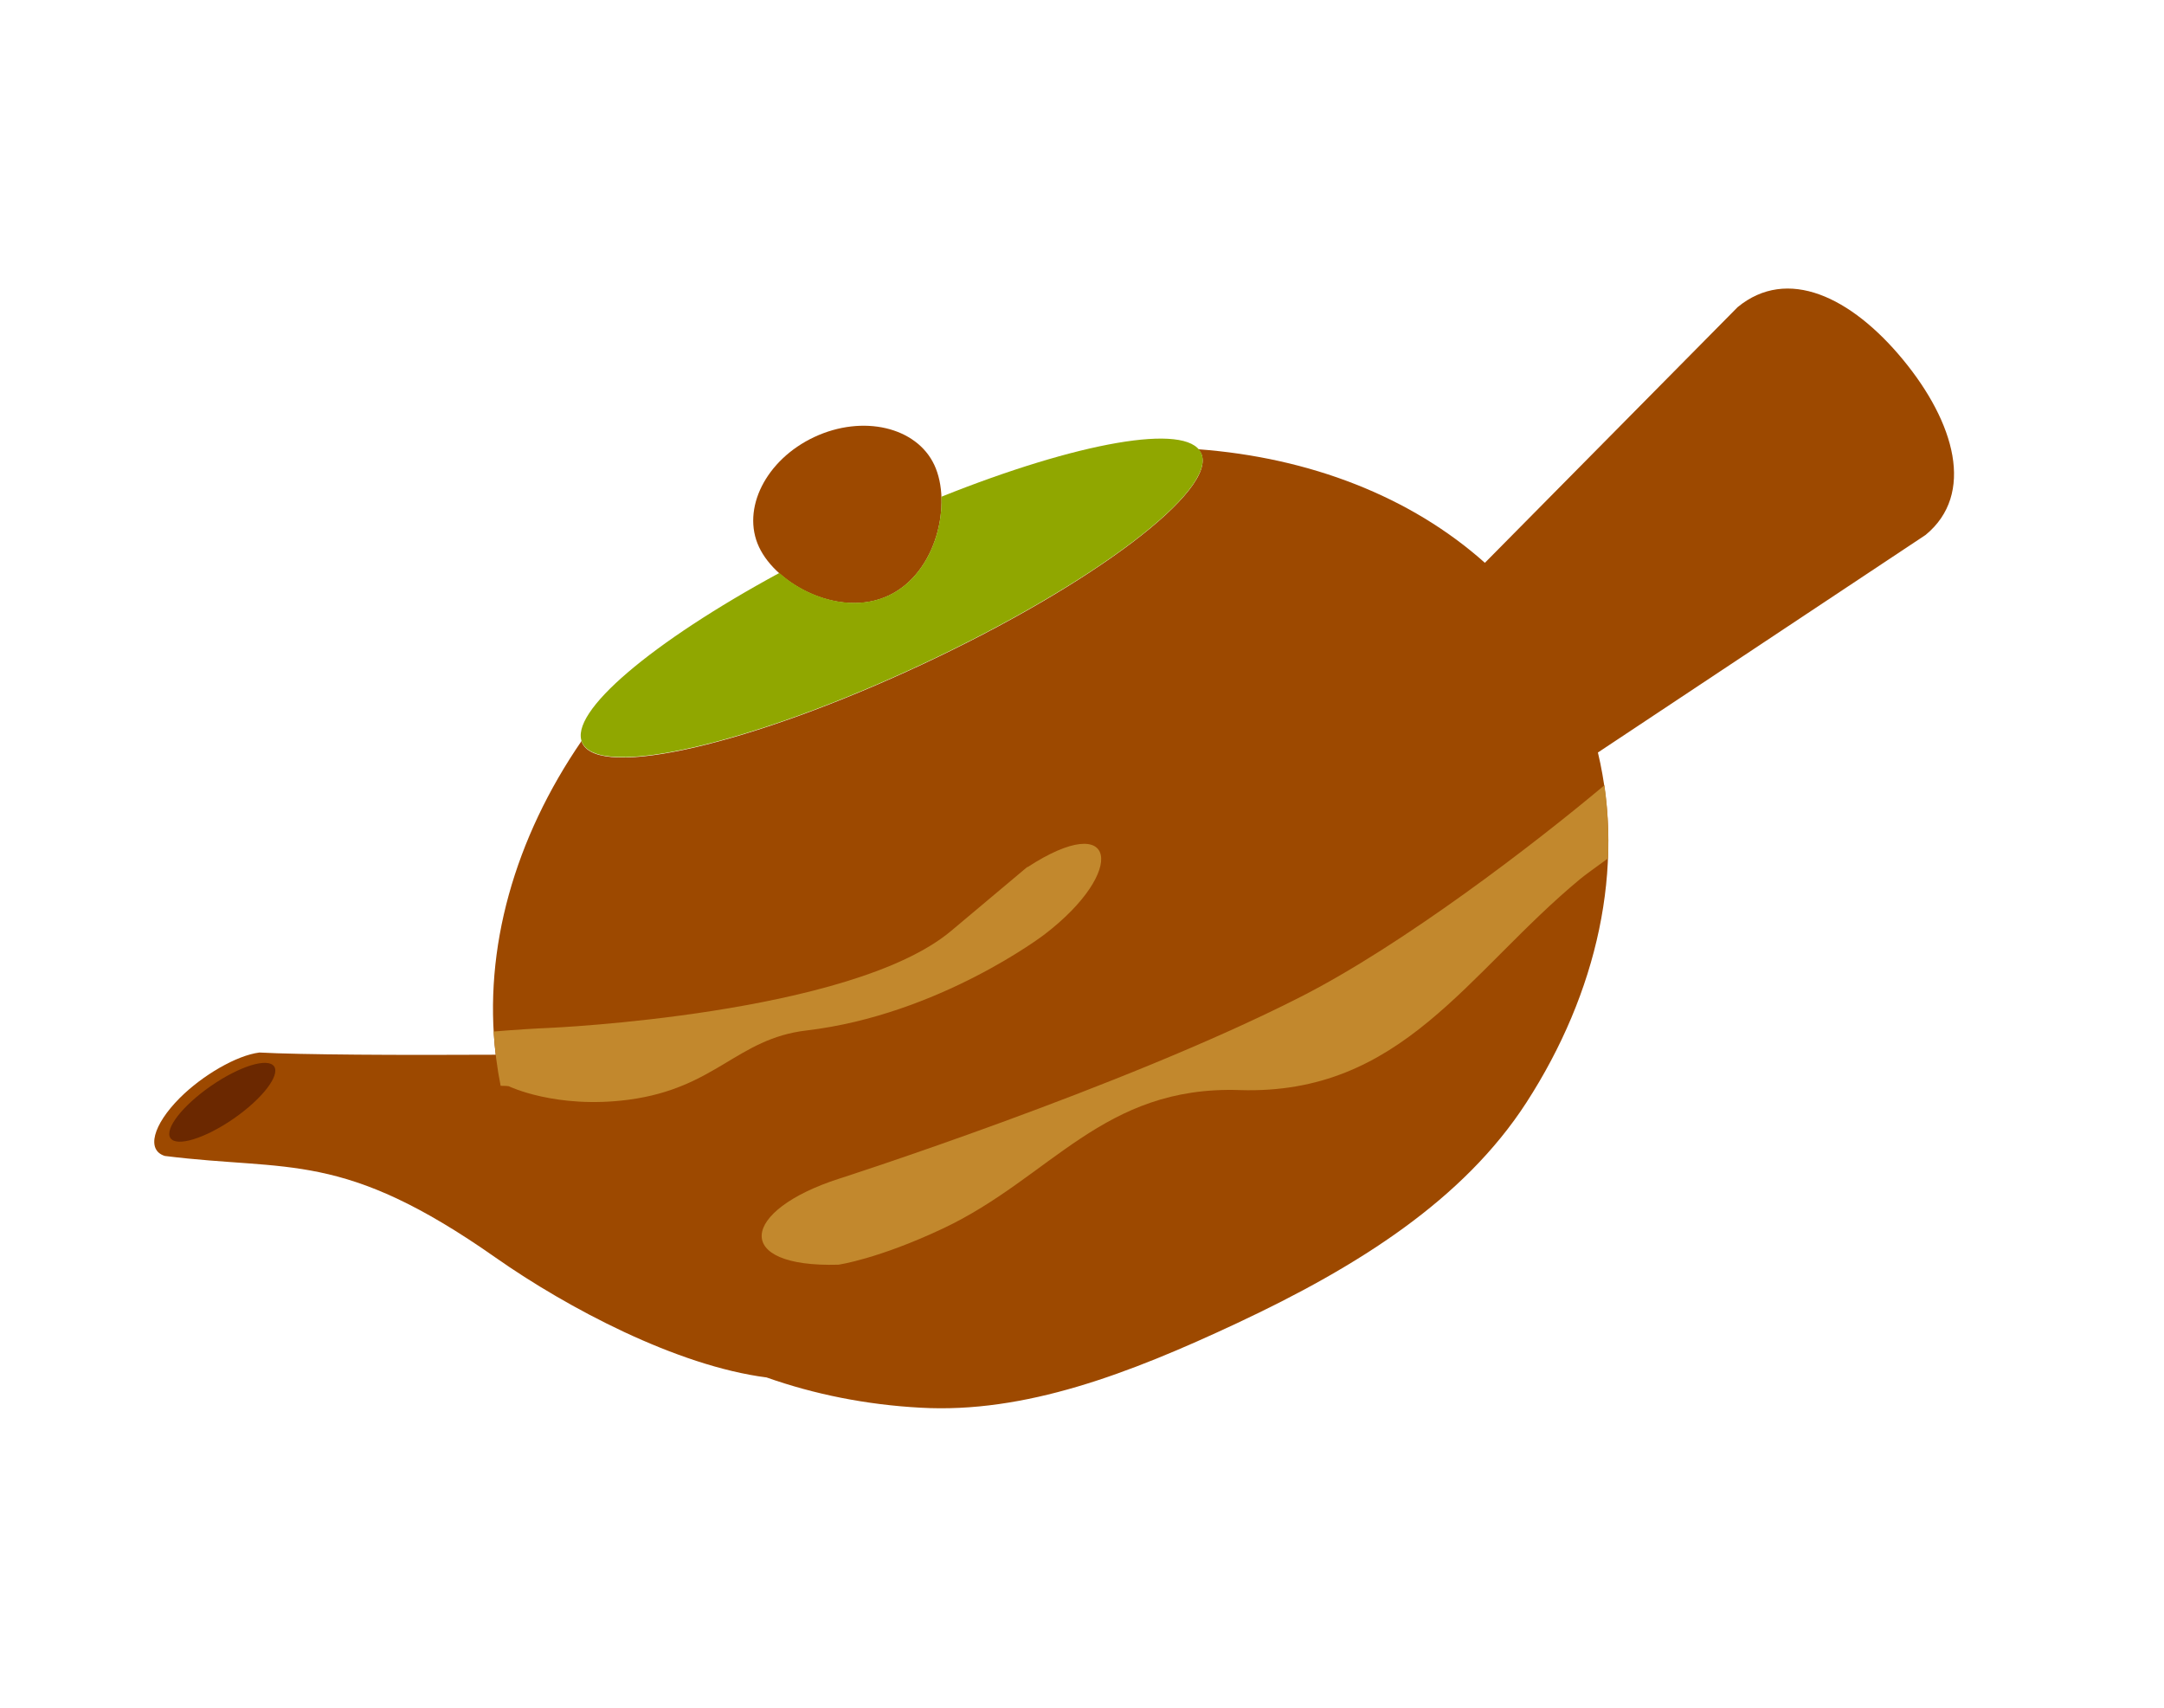
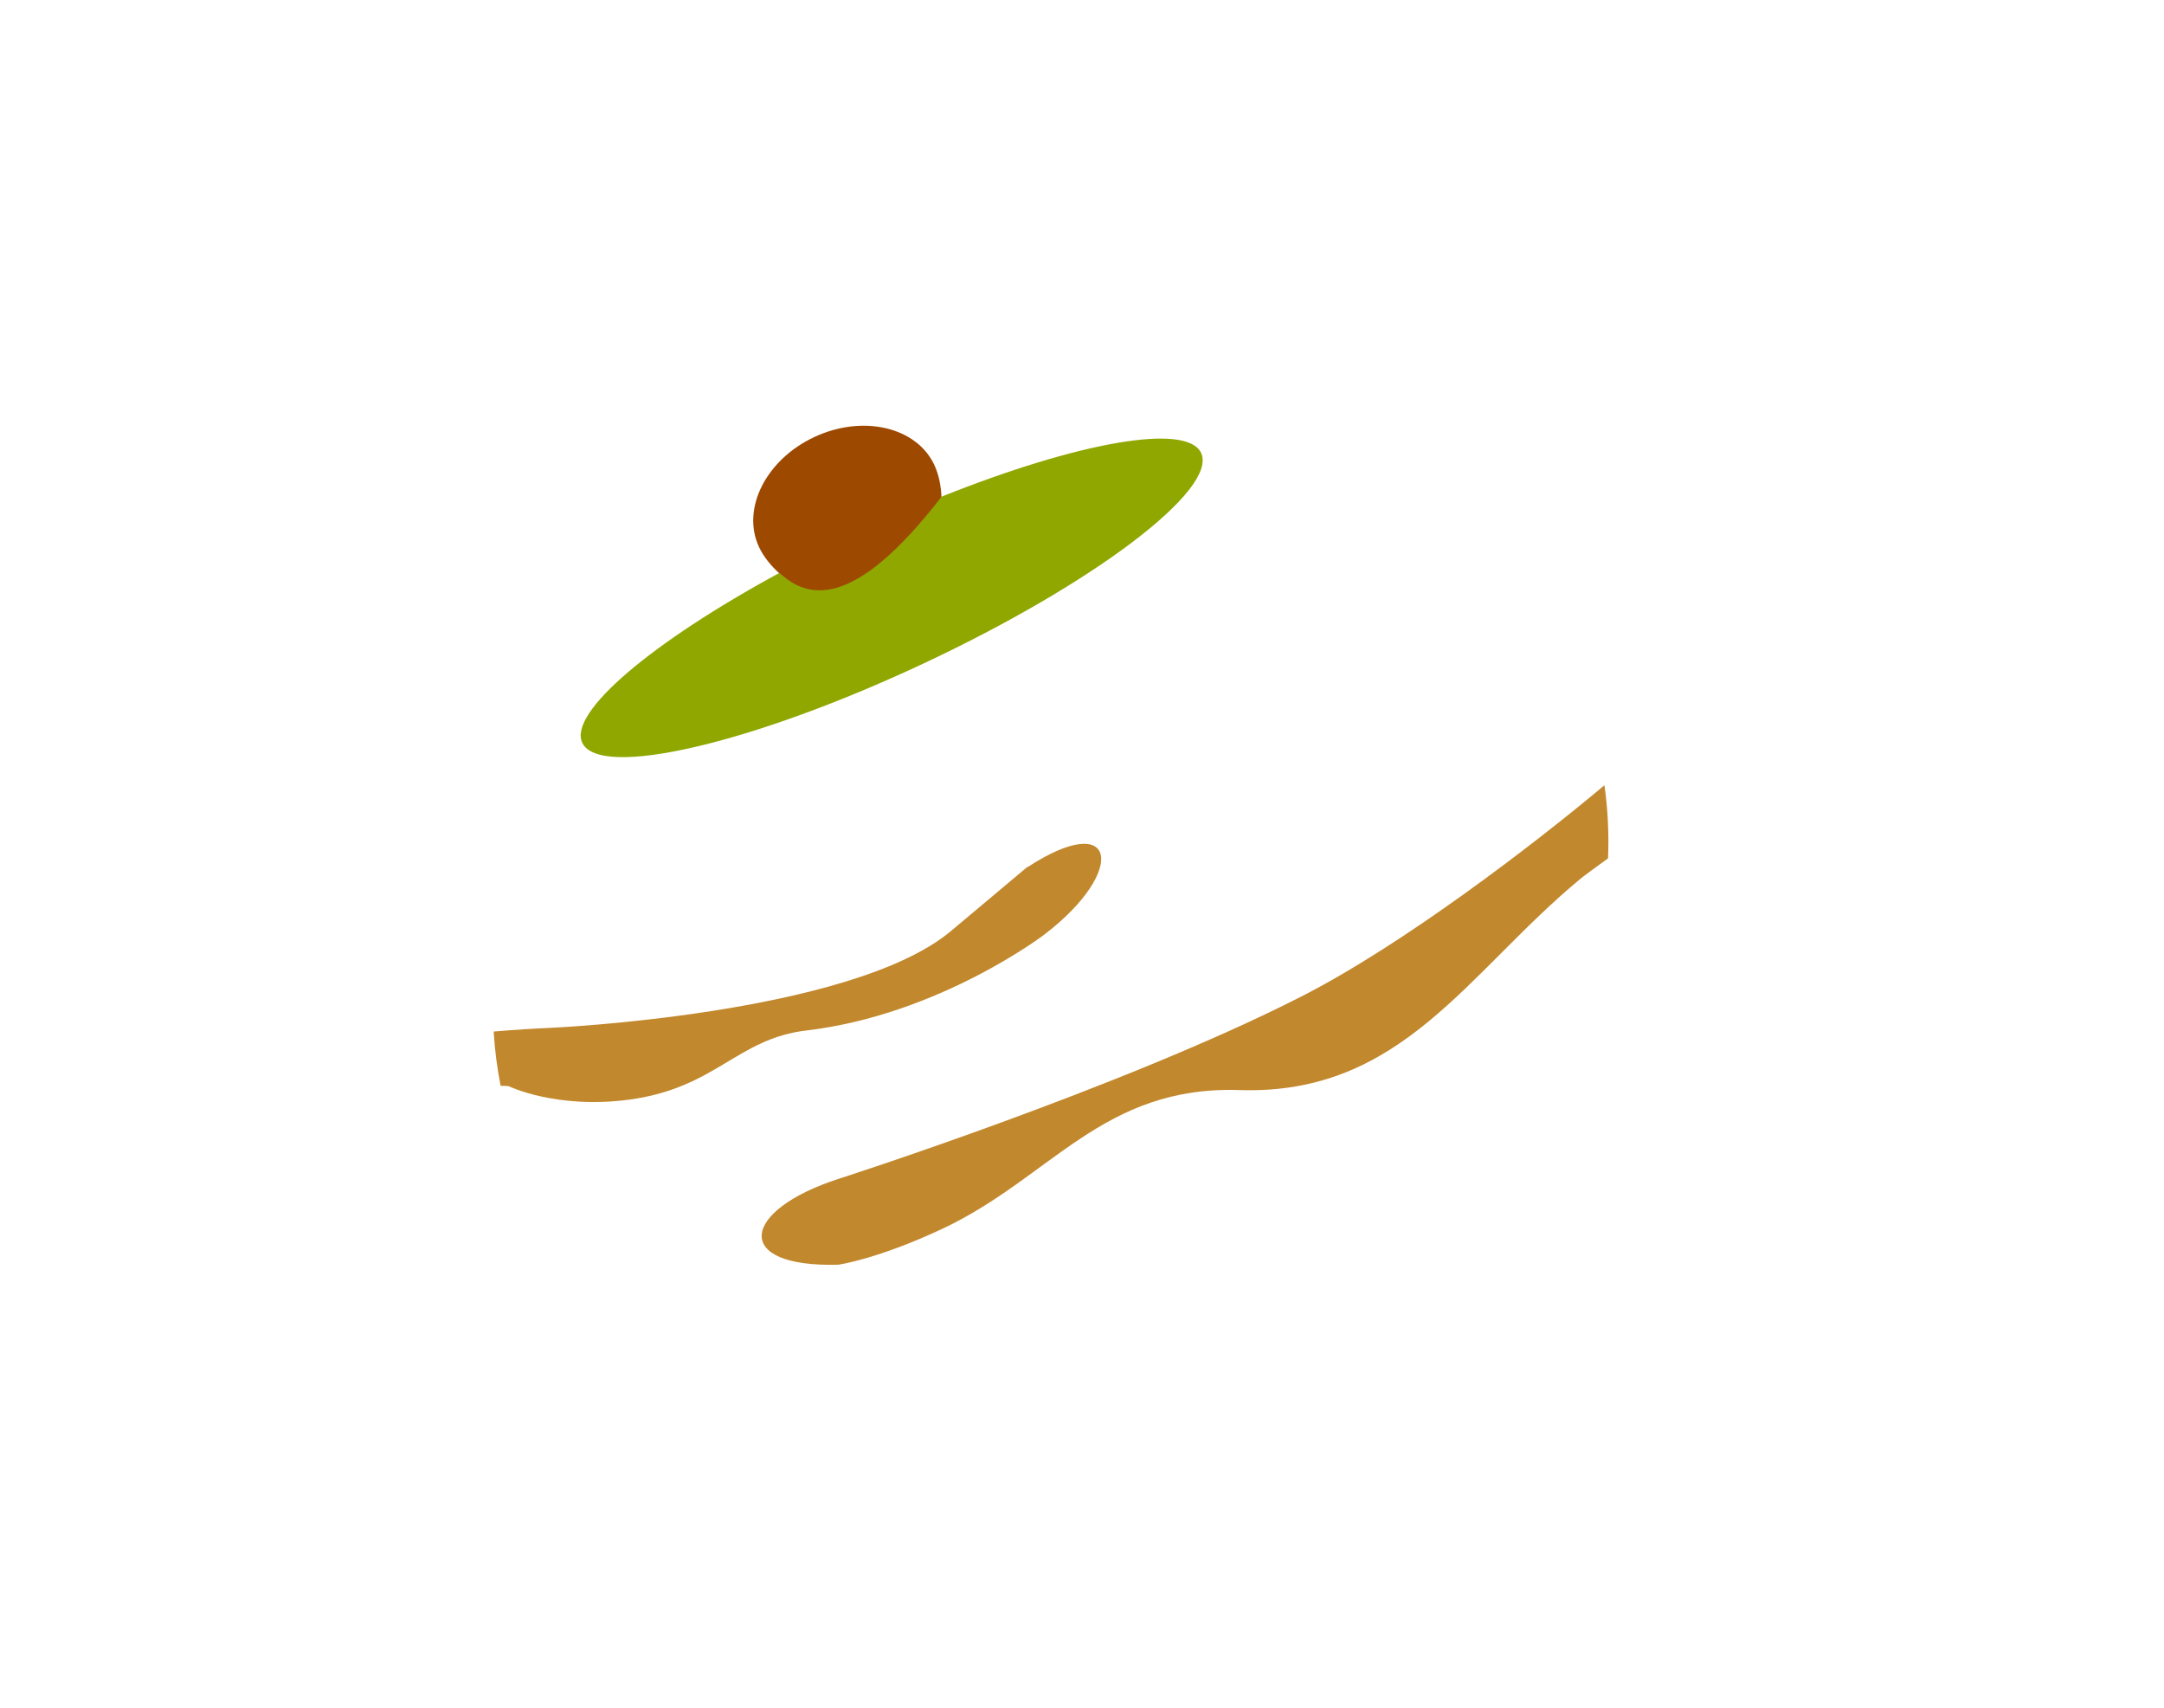
<svg xmlns="http://www.w3.org/2000/svg" width="712" height="562" viewBox="0 0 712 562" fill="none">
-   <path d="M626.12 118.319C609.036 97.609 588.053 87.612 571.714 101.048L488.556 185.159C464.154 163.355 430.923 150.523 394.195 147.794C394.547 148.208 394.942 148.601 395.184 149.119C400.798 161.107 359.804 192.189 303.559 218.529C247.313 244.869 197.211 256.501 191.576 244.47C191.475 244.254 191.441 243.955 191.383 243.719C169.328 275.816 158.97 312.163 163.093 346.988C131.626 347.159 98.63 346.994 85.364 346.266C77.885 347.192 66.644 353.718 59.137 361.23C50.311 370.095 48.079 378.397 54.243 380.295C95.434 385.456 112.608 378.307 163.148 413.794C186.71 430.312 222.699 449.372 252.222 453.161C267.963 458.725 285.022 462.146 302.831 463.113C337.188 465.059 371.374 451.994 406.982 435.319C446.959 416.597 481.534 394.675 502.195 362.756C525.6 326.557 534.783 285.449 525.745 247.563L633.555 175.989C649.895 162.553 643.204 139.028 626.12 118.319Z" fill="#9D4900" />
-   <path d="M90.176 350.795C92.253 353.766 86.277 361.507 76.874 368.014C67.471 374.52 58.166 377.406 56.089 374.435C54.055 371.443 60.008 363.766 69.411 357.259C78.814 350.752 88.119 347.867 90.196 350.838L90.176 350.795Z" fill="#6B2800" />
  <path d="M307.403 152.946C313.28 165.496 308.324 188.481 292.359 195.958C276.394 203.434 255.607 192.504 249.73 179.955C243.853 167.406 252.001 151.234 267.922 143.777C283.844 136.321 301.547 140.44 307.403 152.946Z" fill="#9D4900" />
-   <path d="M309.744 163.471C310.227 175.654 304.45 190.243 292.379 195.896C280.308 201.549 265.467 196.668 256.418 188.496C214.56 211.201 186.914 234.401 191.579 244.363C197.194 256.352 247.316 244.762 303.562 218.422C359.807 192.082 400.822 161.044 395.187 149.012C390.482 138.964 354.464 145.526 309.81 163.387L309.744 163.471Z" fill="#90A700" />
+   <path d="M309.744 163.471C280.308 201.549 265.467 196.668 256.418 188.496C214.56 211.201 186.914 234.401 191.579 244.363C197.194 256.352 247.316 244.762 303.562 218.422C359.807 192.082 400.822 161.044 395.187 149.012C390.482 138.964 354.464 145.526 309.81 163.387L309.744 163.471Z" fill="#90A700" />
  <path fill-rule="evenodd" clip-rule="evenodd" d="M338.006 285.212L312.939 306.258C280.113 333.829 180.803 338.166 180.803 338.166C176.505 338.338 169.273 338.78 162.423 339.359C162.795 345.337 163.532 351.302 164.718 357.214C166.042 357.225 167.066 357.271 167.363 357.343C167.363 357.343 182.943 364.927 206.8 361.8C235.61 357.983 242.393 341.714 265.342 339.012C309.076 333.832 343.621 307.453 343.621 307.453C370.97 286.548 367.636 266.025 338.046 285.298L338.006 285.212Z" fill="#C2882D" />
  <path fill-rule="evenodd" clip-rule="evenodd" d="M427.712 328.071C368.957 357.952 276.094 387.769 276.094 387.769C243.537 398.231 240.807 417.071 275.842 416.071C275.842 416.071 288.814 414.255 310.21 404.183C345.864 387.381 362.871 357.121 407.834 358.622C461.293 360.352 482.695 319.989 519.989 289.116C521.474 287.894 525.178 285.214 529.077 282.388C529.402 274.296 529.021 266.272 527.889 258.336C504.942 277.601 461.516 310.925 427.712 328.071Z" fill="#C2882D" />
</svg>